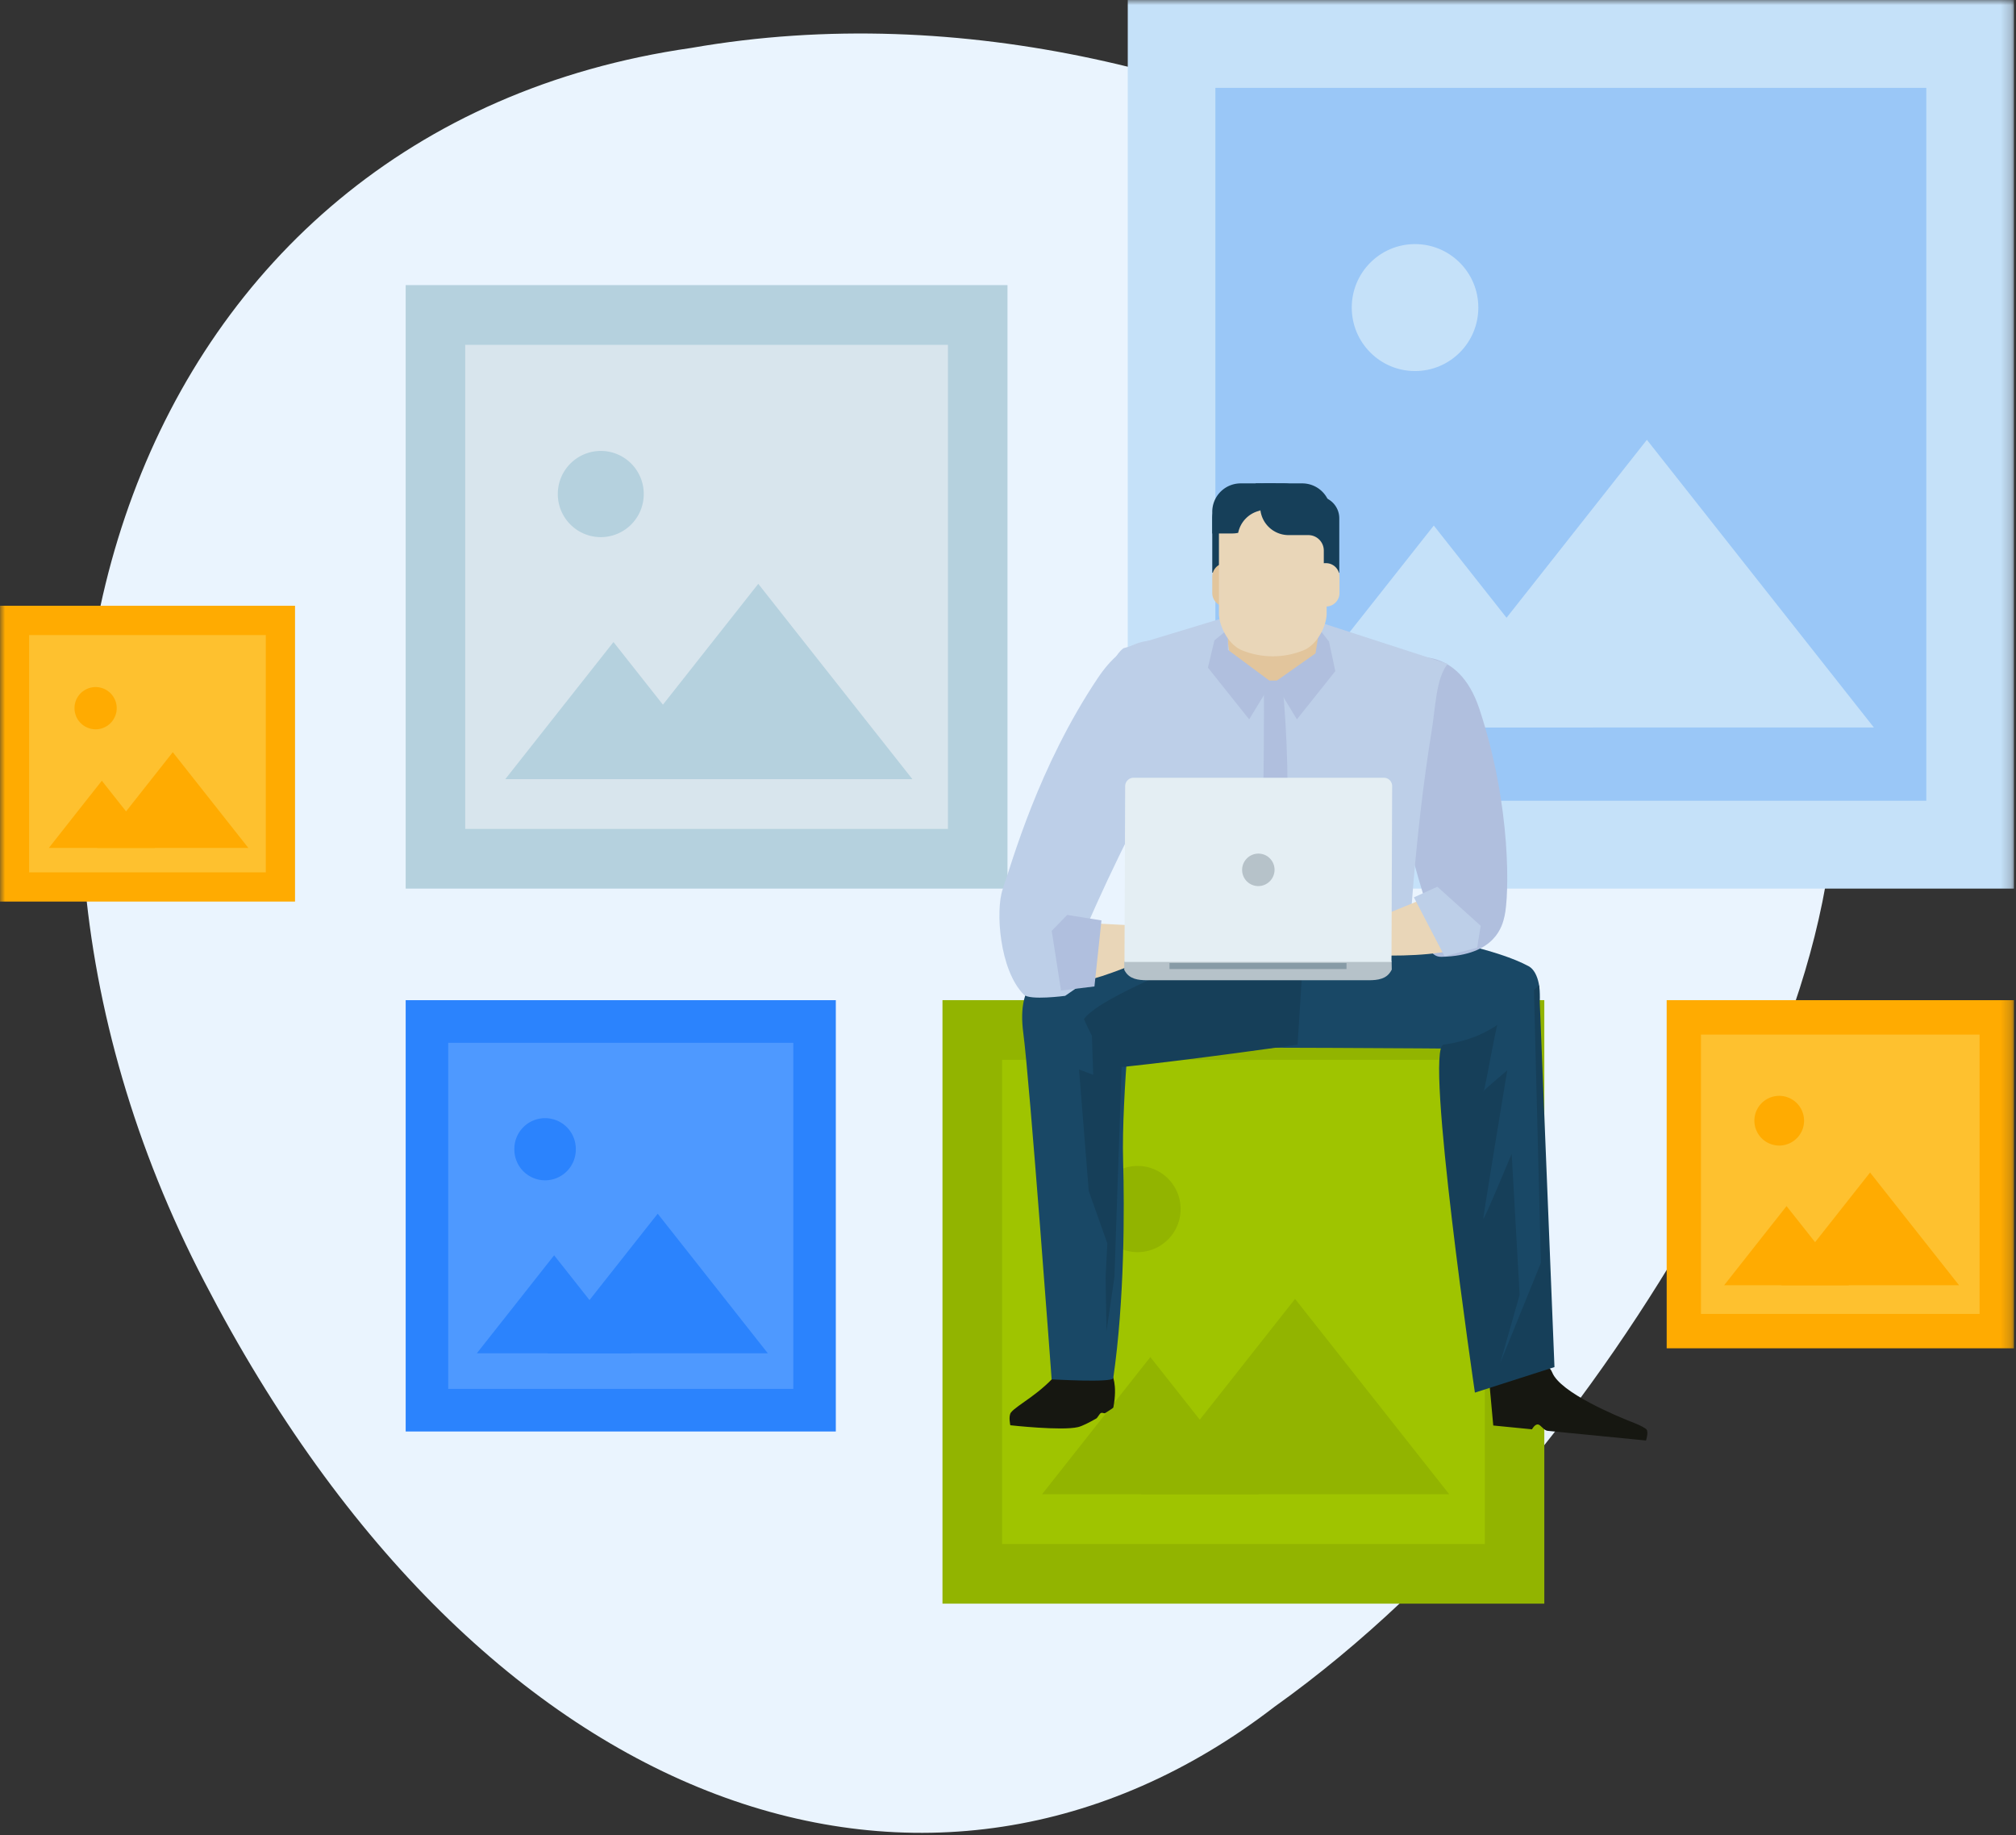
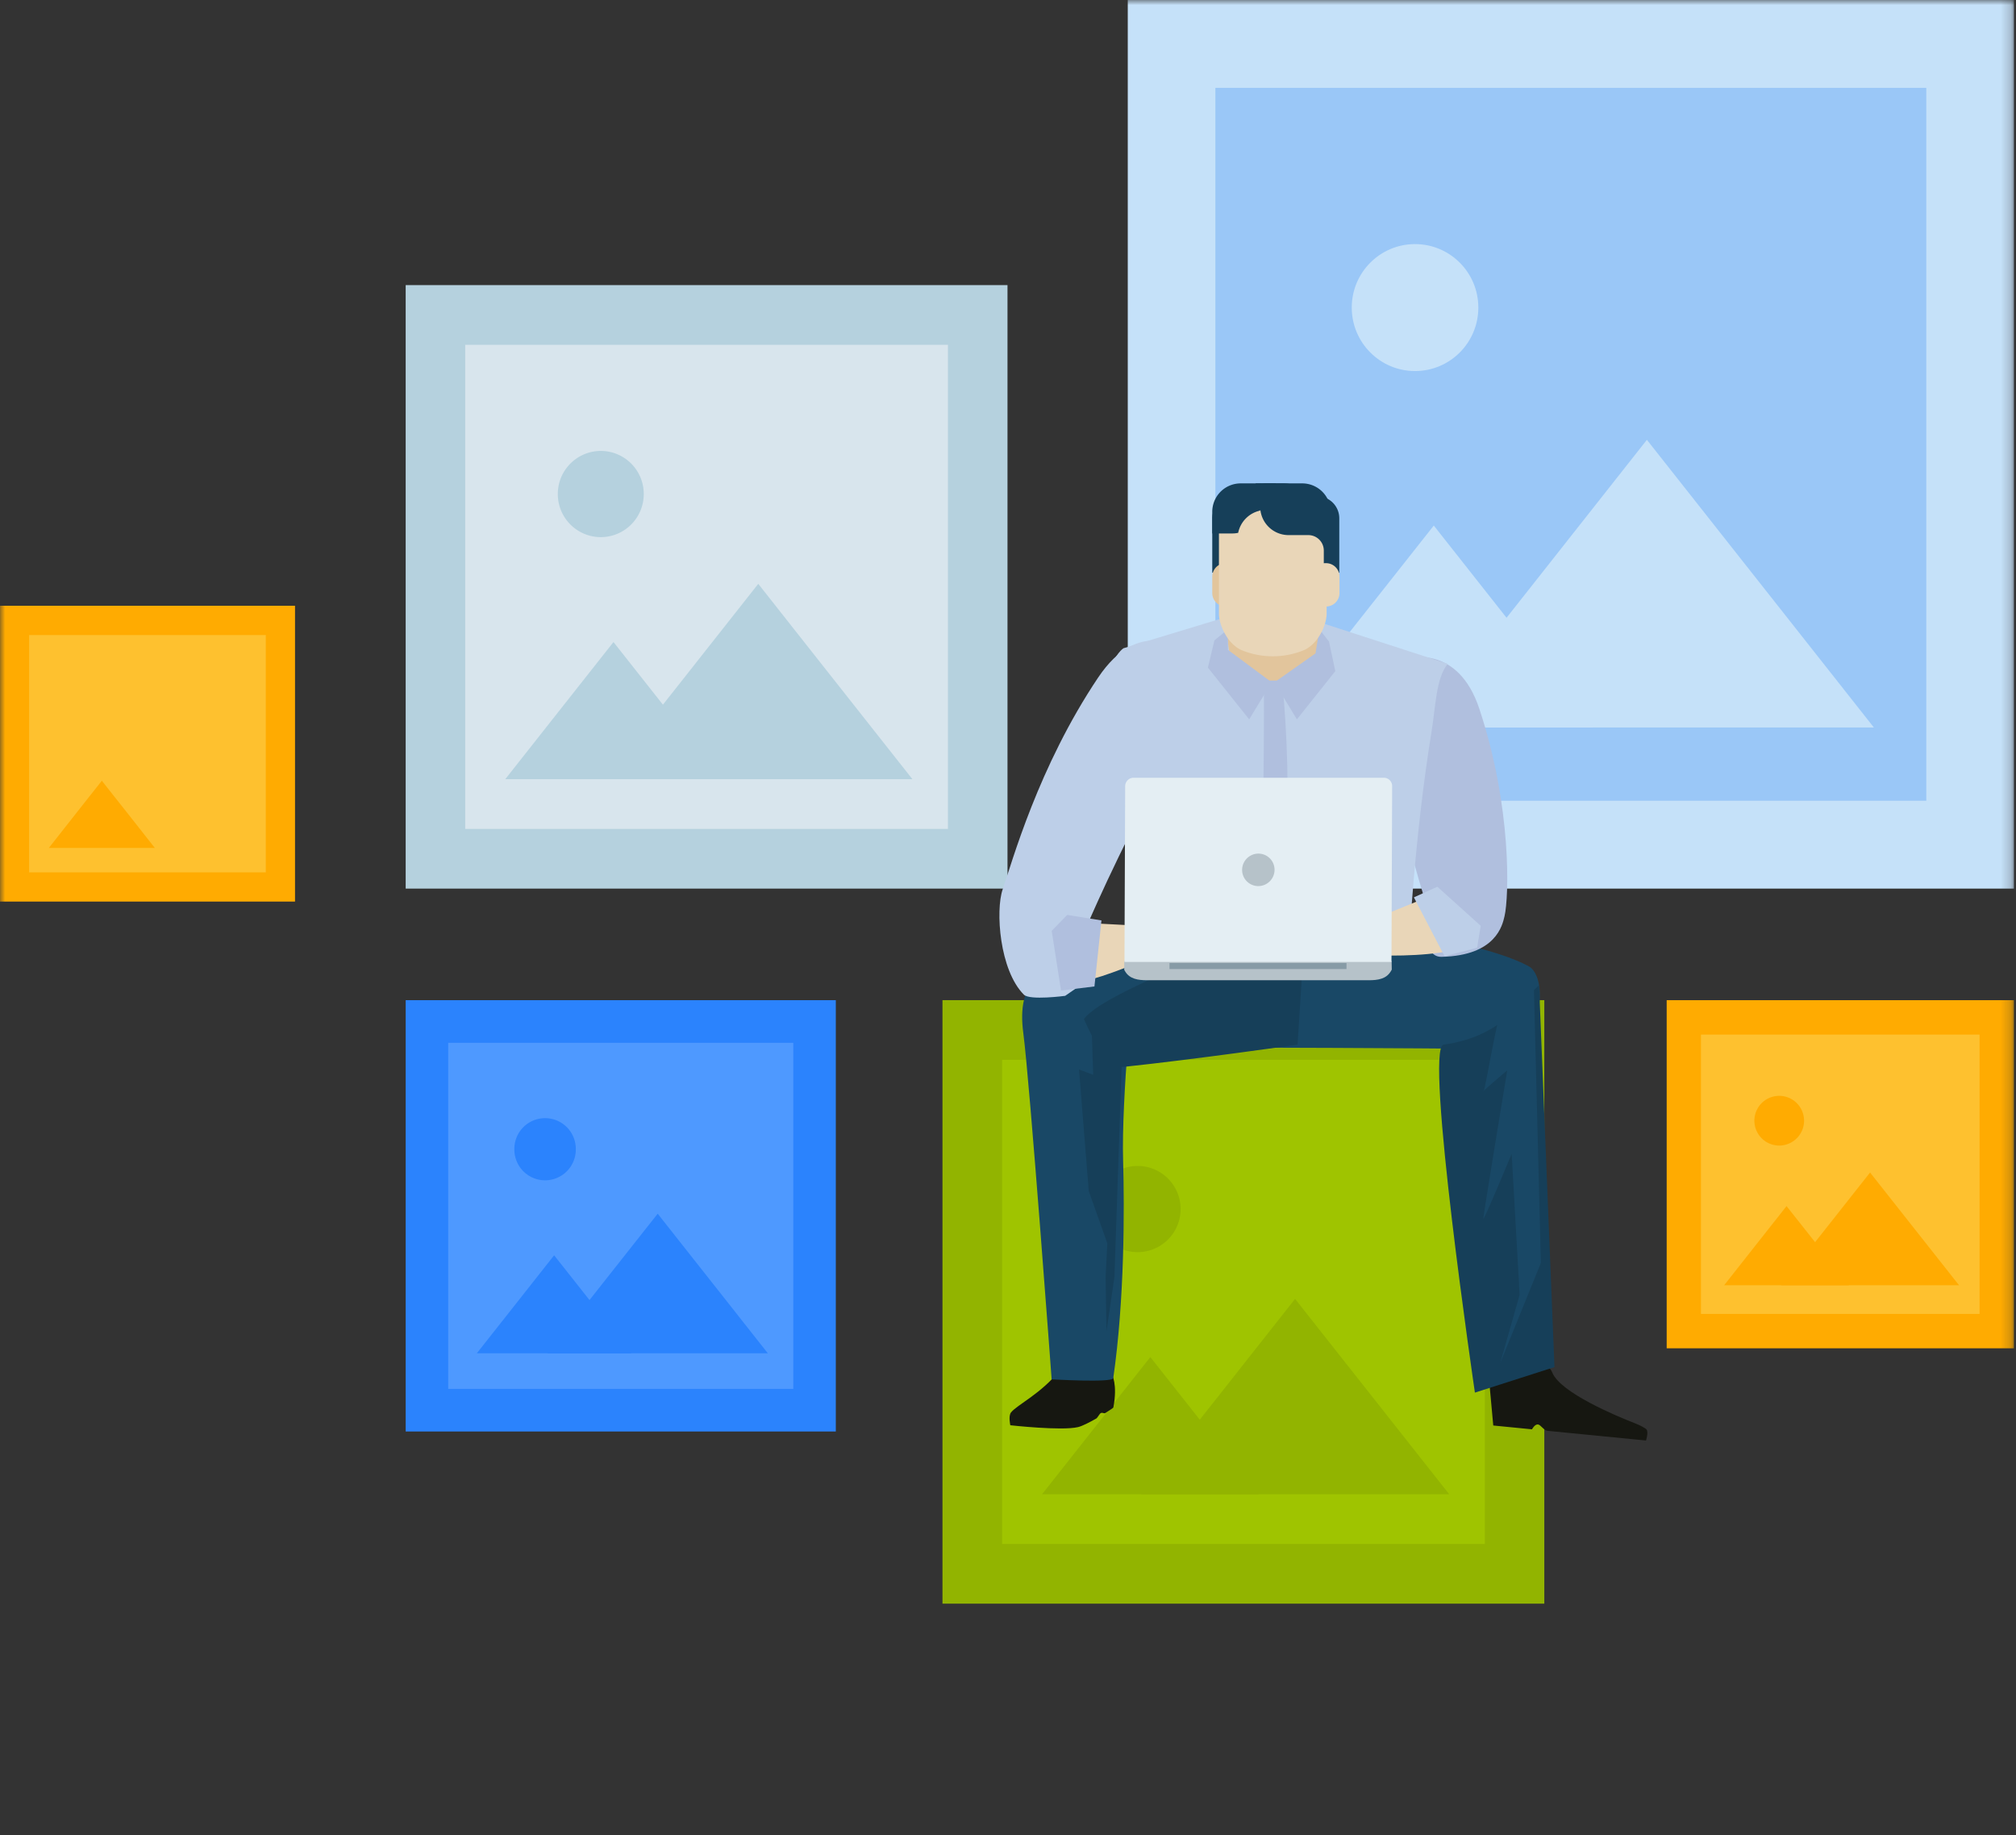
<svg xmlns="http://www.w3.org/2000/svg" xmlns:xlink="http://www.w3.org/1999/xlink" width="200" height="182">
  <rect width="100%" height="100%" fill="#333333" stroke="none" />
  <defs>
    <path id="a" d="M0 181.787h199.796V0H0z" />
  </defs>
  <g fill="none" fill-rule="evenodd">
-     <path fill="#EAF4FE" d="M68.564 4.756c26.97-4.722 54.5 2.771 74.84 14.46 20.562 11.937 33.93 28.068 37.616 46.22 3.725 18.329-2.286 36.56-12.369 54.932-10.285 18.123-24.639 36.382-42.234 48.93-33.763 25.984-78.515 11.18-106.141-42.172C-7.322 74.123 12.882 12.747 68.564 4.756" />
    <mask id="b" fill="#fff">
      <use xlink:href="#a" />
    </mask>
    <path fill="#92B400" d="M93.5 159.054h59.706V99.198H93.5z" mask="url(#b)" />
    <path fill="#9FC400" d="M99.412 153.136h47.894v-48.019H99.412z" mask="url(#b)" />
    <path fill="#92B400" d="M117.123 119.914a4.27 4.27 0 0 1-4.264 4.278 4.27 4.27 0 0 1-4.267-4.278 4.27 4.27 0 0 1 4.267-4.273 4.27 4.27 0 0 1 4.264 4.273m11.356 8.913 7.647 9.689 7.644 9.684h-30.586l7.652-9.684z" mask="url(#b)" />
    <path fill="#92B400" d="m114.12 134.597 5.37 6.8 5.366 6.804H103.38l5.37-6.803z" mask="url(#b)" />
    <path fill="#B5D1DE" d="M40.246 88.134H99.95V28.278H40.246z" mask="url(#b)" />
    <path fill="#D8E5ED" d="M46.152 82.213h47.89V34.2h-47.89z" mask="url(#b)" />
    <path fill="#B5D1DE" d="M63.864 48.997a4.266 4.266 0 0 1-4.26 4.278 4.27 4.27 0 0 1-4.266-4.278 4.27 4.27 0 0 1 4.266-4.273 4.264 4.264 0 0 1 4.26 4.273m11.36 8.909 7.647 9.691 7.645 9.682H59.928l7.65-9.682z" mask="url(#b)" />
    <path fill="#B5D1DE" d="m60.861 63.68 5.37 6.8 5.37 6.8H50.126l5.365-6.8z" mask="url(#b)" />
    <path fill="#2B83FD" d="M40.246 141.981h42.672V99.198H40.246z" mask="url(#b)" />
    <path fill="#4E99FF" d="M44.466 137.754H78.7V103.43H44.466z" mask="url(#b)" />
    <path fill="#2B83FD" d="M57.123 114.005a3.05 3.05 0 0 1-3.043 3.062 3.053 3.053 0 0 1-3.052-3.062 3.048 3.048 0 1 1 6.095 0m8.124 6.373 5.464 6.92 5.463 6.927H54.31l5.469-6.926z" mask="url(#b)" />
    <path fill="#2B83FD" d="m54.973 124.503 3.839 4.857 3.842 4.865H47.303l3.84-4.865z" mask="url(#b)" />
    <path fill="#FFAB01" d="M0 89.42h29.268V60.08H0z" mask="url(#b)" />
    <path fill="#FEC12F" d="M2.889 86.52H26.37V62.984H2.89z" mask="url(#b)" />
-     <path fill="#FFAB01" d="M11.579 70.236c0 1.16-.942 2.098-2.091 2.098a2.096 2.096 0 0 1-2.097-2.098c0-1.157.938-2.09 2.097-2.09 1.149 0 2.09.933 2.09 2.09m5.563 4.368 3.75 4.75 3.75 4.749H9.643l3.747-4.748z" mask="url(#b)" />
    <path fill="#FFAB01" d="m10.102 77.434 2.635 3.333 2.625 3.336H4.844l2.626-3.336zm155.243 56.296h34.451V99.199h-34.451z" mask="url(#b)" />
    <path fill="#FEC12F" d="M168.748 130.318h27.638v-27.703h-27.638z" mask="url(#b)" />
    <path fill="#FFAB01" d="M178.975 111.15a2.47 2.47 0 0 1-2.46 2.47 2.466 2.466 0 0 1-2.468-2.47 2.46 2.46 0 0 1 2.467-2.46 2.463 2.463 0 0 1 2.46 2.46m6.548 5.142 4.413 5.592 4.414 5.589H176.7l4.408-5.589z" mask="url(#b)" />
    <path fill="#FFAB01" d="m177.237 119.623 3.103 3.923 3.089 3.927h-12.382l3.093-3.927z" mask="url(#b)" />
    <path fill="#C5E1F9" d="M111.882 88.134h87.914V0h-87.914z" mask="url(#b)" />
    <path fill="#9AC7F7" d="M120.574 79.418h70.528V8.714h-70.528z" mask="url(#b)" />
    <path fill="#C5E1F9" d="M146.66 30.506c0 3.478-2.81 6.296-6.28 6.296-3.467 0-6.278-2.818-6.278-6.296 0-3.477 2.81-6.296 6.278-6.296 3.47 0 6.28 2.82 6.28 6.296m16.722 13.116 11.264 14.269L185.9 72.153h-45.033l11.26-14.262z" mask="url(#b)" />
    <path fill="#C5E1F9" d="m142.242 52.125 7.9 10.012 7.908 10.016h-31.622l7.905-10.016z" mask="url(#b)" />
    <path fill="#194866" d="M121.994 103.9s18.873.04 26.16.151c5.04.076 5.499-7.128 3.51-8.211-6.036-3.293-24.868-4.986-24.868-4.986l-12.811 11.793s.719-.019 8.009 1.254" mask="url(#b)" />
    <path fill="#B0BFDE" d="M139.787 65.291s4.853-1.362 6.966 4.99c3.243 9.748 2.955 18.691 2.505 20.597-.21.876-.83 3.905-6.253 4.023-2.198.048-1.32-4.676-1.32-4.676s-1.41-4.012-2.91-10.799c-1.504-6.787 1.012-14.135 1.012-14.135" mask="url(#b)" />
    <path fill="#BDCFE8" d="m143.627 65.84-12.441-4.036-9.422-.635-10.32 3.13s-3.378 2.337-.242 9.835c3.136 7.502 1.93 19.256 1.93 19.256l26.625.854s.503-10.865 2.269-21.733c.394-2.425.441-5.278 1.601-6.671" mask="url(#b)" />
    <path fill="#B0BFDE" d="M125.362 93.72h1.357c1.418-10.493 1.354-21.317-.21-31.768q-.612.366-1.228.731c.345 10.69-.241 21.384.081 31.036" mask="url(#b)" />
    <path fill="#E2C59C" d="M130.654 64.743c-.185 1.445-1.36 2.696-2.597 2.755h-3.517c-1.234-.06-2.412-1.31-2.593-2.755q-.436-3.565-.864-7.137c-.192-1.427.65-4.287 2.525-5.136a6.7 6.7 0 0 1 5.386 0c1.87.849 2.716 3.71 2.524 5.136q-.434 3.572-.864 7.137" mask="url(#b)" />
    <path fill="#B0BFDE" d="m126.16 67.676-2.235 3.671-4.092-5.131.643-2.699 1.33-1.093.015 2.03zm.27 0 2.232 3.671 3.808-4.781-.623-2.93-.955-1.235-.385 2.401z" mask="url(#b)" />
    <path fill="#163F59" d="M125.768 47.943a2.8 2.8 0 0 0-2.355 1.277h-.967a2.184 2.184 0 0 0-2.182 2.186v5.402h1.535v-2.2c0-.849.69-1.535 1.535-1.535h.894-1.418.94a2.82 2.82 0 0 0 2.814-2.822v-2.308z" mask="url(#b)" />
    <path fill="#E2C59C" d="M123.048 58.818c0 .74-.6 1.338-1.337 1.338h-.11a1.337 1.337 0 0 1-1.337-1.338v-1.624c0-.738.598-1.338 1.337-1.338h.11a1.34 1.34 0 0 1 1.224.797" mask="url(#b)" />
    <path fill="#163F59" d="M124.572 50.089v-2.146h4.62a2.816 2.816 0 0 1 2.815 2.822v2.145h-4.625a2.816 2.816 0 0 1-2.81-2.821" mask="url(#b)" />
    <path fill="#E9D6B8" d="M131.612 60.873c-.007 1.118-.86 3.021-2.277 3.62a8.15 8.15 0 0 1-6.134 0c-1.42-.599-2.267-2.5-2.275-3.62v-9.557c-.008-1.128 1.117-2.075 2.501-2.104h5.684c1.383.028 2.51.976 2.5 2.104z" mask="url(#b)" />
    <path fill="#163F59" d="M127.362 47.943c.986 0 1.853.506 2.353 1.277h.968c1.202 0 2.182.978 2.182 2.186v5.402h-1.536v-2.2c0-.849-.687-1.535-1.534-1.535h-.015.54-2.484a2.817 2.817 0 0 1-2.816-2.822v-2.308z" mask="url(#b)" />
    <path fill="#E9D6B8" d="M130.1 57.191c0-.738.6-1.334 1.337-1.334h.113c.737 0 1.336.596 1.336 1.334v1.626a1.34 1.34 0 0 1-1.336 1.34h-.113a1.34 1.34 0 0 1-1.222-.796" mask="url(#b)" />
    <path fill="#163F59" d="M125.02 50.641a3 3 0 0 0 .052-.552v-2.146h-1.99a2.82 2.82 0 0 0-2.818 2.822v2.145h1.996c.196 0 .391-.021.575-.062a2.83 2.83 0 0 1 2.185-2.207" mask="url(#b)" />
    <path fill="#161711" d="M100.306 140.08c-.288.35-.076 1.28-.076 1.28s5.08.569 6.713.184c.425-.1 1.144-.47 1.82-.857.111-.064.316-.458.426-.522.203-.123.31.082.482-.029.456-.284.774-.507.779-.534.447-2.339-.148-3.278-.148-3.278s-4.325-1.441-5.136-.441c-1.907 2.37-4.224 3.422-4.86 4.197m47.483-2.54.352 3.845 3.843.378s.265-.516.59-.483c.275.026.578.597.948.632.807.084 1.706.167 2.063.204l7.71.757s.252-.777.065-1.073c-.094-.15-.71-.459-1.128-.622-1.932-.752-7.438-3.055-8.241-5.053-.977-2.433-6.202 1.415-6.202 1.415" mask="url(#b)" />
    <path fill="#E9D6B8" d="m141.98 88.83-12.991 5.318s9.215 1.317 14.975.143c3.896-.801-1.807-5.631-1.984-5.461" mask="url(#b)" />
    <path fill="#194866" d="M112.49 96.93s-1.249 11.894-1.07 18.183c.135 4.74.148 13.83-.978 21.576-.07.474-6.112.117-6.112.117s-2.17-29.485-2.811-34.338c-.643-4.857 1.227-8.359 10.971-5.538" mask="url(#b)" />
    <path fill="#163F59" d="M150.496 99.8s-1.947 3.081-7.286 3.811c-1.93.264 3.11 34.512 3.11 34.512l7.893-2.532-1.527-37.876zm-21.768 3.811s-10.318 1.476-17.203 2.199c-2.525.265-4.71-6.817-5.002-7.127-1.847-1.934-3.665-1.687-3.6-1.76 1.488-1.615 9.218-3.116 17.292-5.017 8.072-1.896 9.3-.701 9.3-.701z" mask="url(#b)" />
    <path fill="#194866" d="M120.215 91.906c-8.074 1.9-15.804 3.402-17.293 5.018-.064.072 1.754-.174 3.6 1.76.08.085.543 2.356.874 3.169-1.313-2.378 17.66-9.083 21.76-10.816-.766-.248-2.998-.53-8.941.87" mask="url(#b)" />
    <path fill="#163F59" d="m111.35 103.524-.792 23.143-.787 5.367-.09-5.367.174-3.346-1.843-5.188-.965-12.058 1.406.528-.176-5.28z" mask="url(#b)" />
    <path fill="#194866" d="m150.229 96.923 1.93.53.706 27.803-4.038 9.945 1.93-6.776-.789-13.99s-2.812 6.775-2.812 6.423c0-.354 2.371-14.695 2.371-14.695s-2.632 2.201-2.371 2.111c.266-.086 1.583-10.03 3.073-11.35" mask="url(#b)" />
    <path fill="#BDCFE8" d="M117.146 64.414s-4.147-3.257-8.204 2.788c-5.945 8.858-8.527 18.284-9.473 21.01-.72 2.093-.32 8.006 2.106 10.442.584.588 4.097.116 4.097.116l2.306-1.597-.966-1.858-.052-1.47s2.95-7.127 6.566-13.863c3.62-6.737 3.62-15.568 3.62-15.568" mask="url(#b)" />
    <path fill="#E9D6B8" d="m107.01 91.502 13.464.704s-12.97 5.965-13.397 4.935c-2.431-5.825-.067-5.639-.067-5.639" mask="url(#b)" />
    <path fill="#E9D6B8" d="M114.414 91.084c.788-.379.715-.384.715-.384s.723.857 1.763 1.016c.517.08 2.187.102 2.187.102l2.479.06 1.15-.063s.652-.084.822.027c.504.32.075.58.075.58l-4.444.629 4.268.532s.537.16.562.45c.025.272-.154.263-.154.263l-4.96.531 2.174.519s.522.17.557.454c.047.305.065.39.065.39l-4.56-.447s-3.482-4.28-2.699-4.659" mask="url(#b)" />
    <path fill="#E9D6B8" d="m119.34 93.84 2.988.546s.68.05.98.268c.349.253.146.56.146.56l-4.578-.386z" mask="url(#b)" />
    <path fill="#B6C2C9" d="m138.058 96.193.014-.026-.014-.852h-26.525v.852s-.003.016 0 .026l.091.16c.45.74 1.26.87 2.19.87h21.962c.93 0 1.739-.13 2.19-.87z" mask="url(#b)" />
    <path fill="#879BA6" d="M116.022 96.114h17.56v-.602h-17.56z" mask="url(#b)" />
    <path fill="#E4EEF3" d="m138.044 95.408.066-17.439a.82.82 0 0 0-.824-.829h-24.83a.836.836 0 0 0-.832.83l-.069 17.438z" mask="url(#b)" />
    <path fill="#B6C2C9" d="M126.444 86.273a1.62 1.62 0 0 1-1.616 1.612 1.605 1.605 0 0 1-1.602-1.612 1.62 1.62 0 0 1 1.616-1.61c.89 0 1.604.722 1.602 1.61" mask="url(#b)" />
    <path fill="#B0BFDE" d="m105.26 98.244-.924-5.92 1.535-1.58 3.401.545-.696 6.549z" mask="url(#b)" />
    <path fill="#BDCFE8" d="m146.542 93.998.353-2.176-4.299-3.873-2.329 1.053 3.042 5.84z" mask="url(#b)" />
  </g>
</svg>